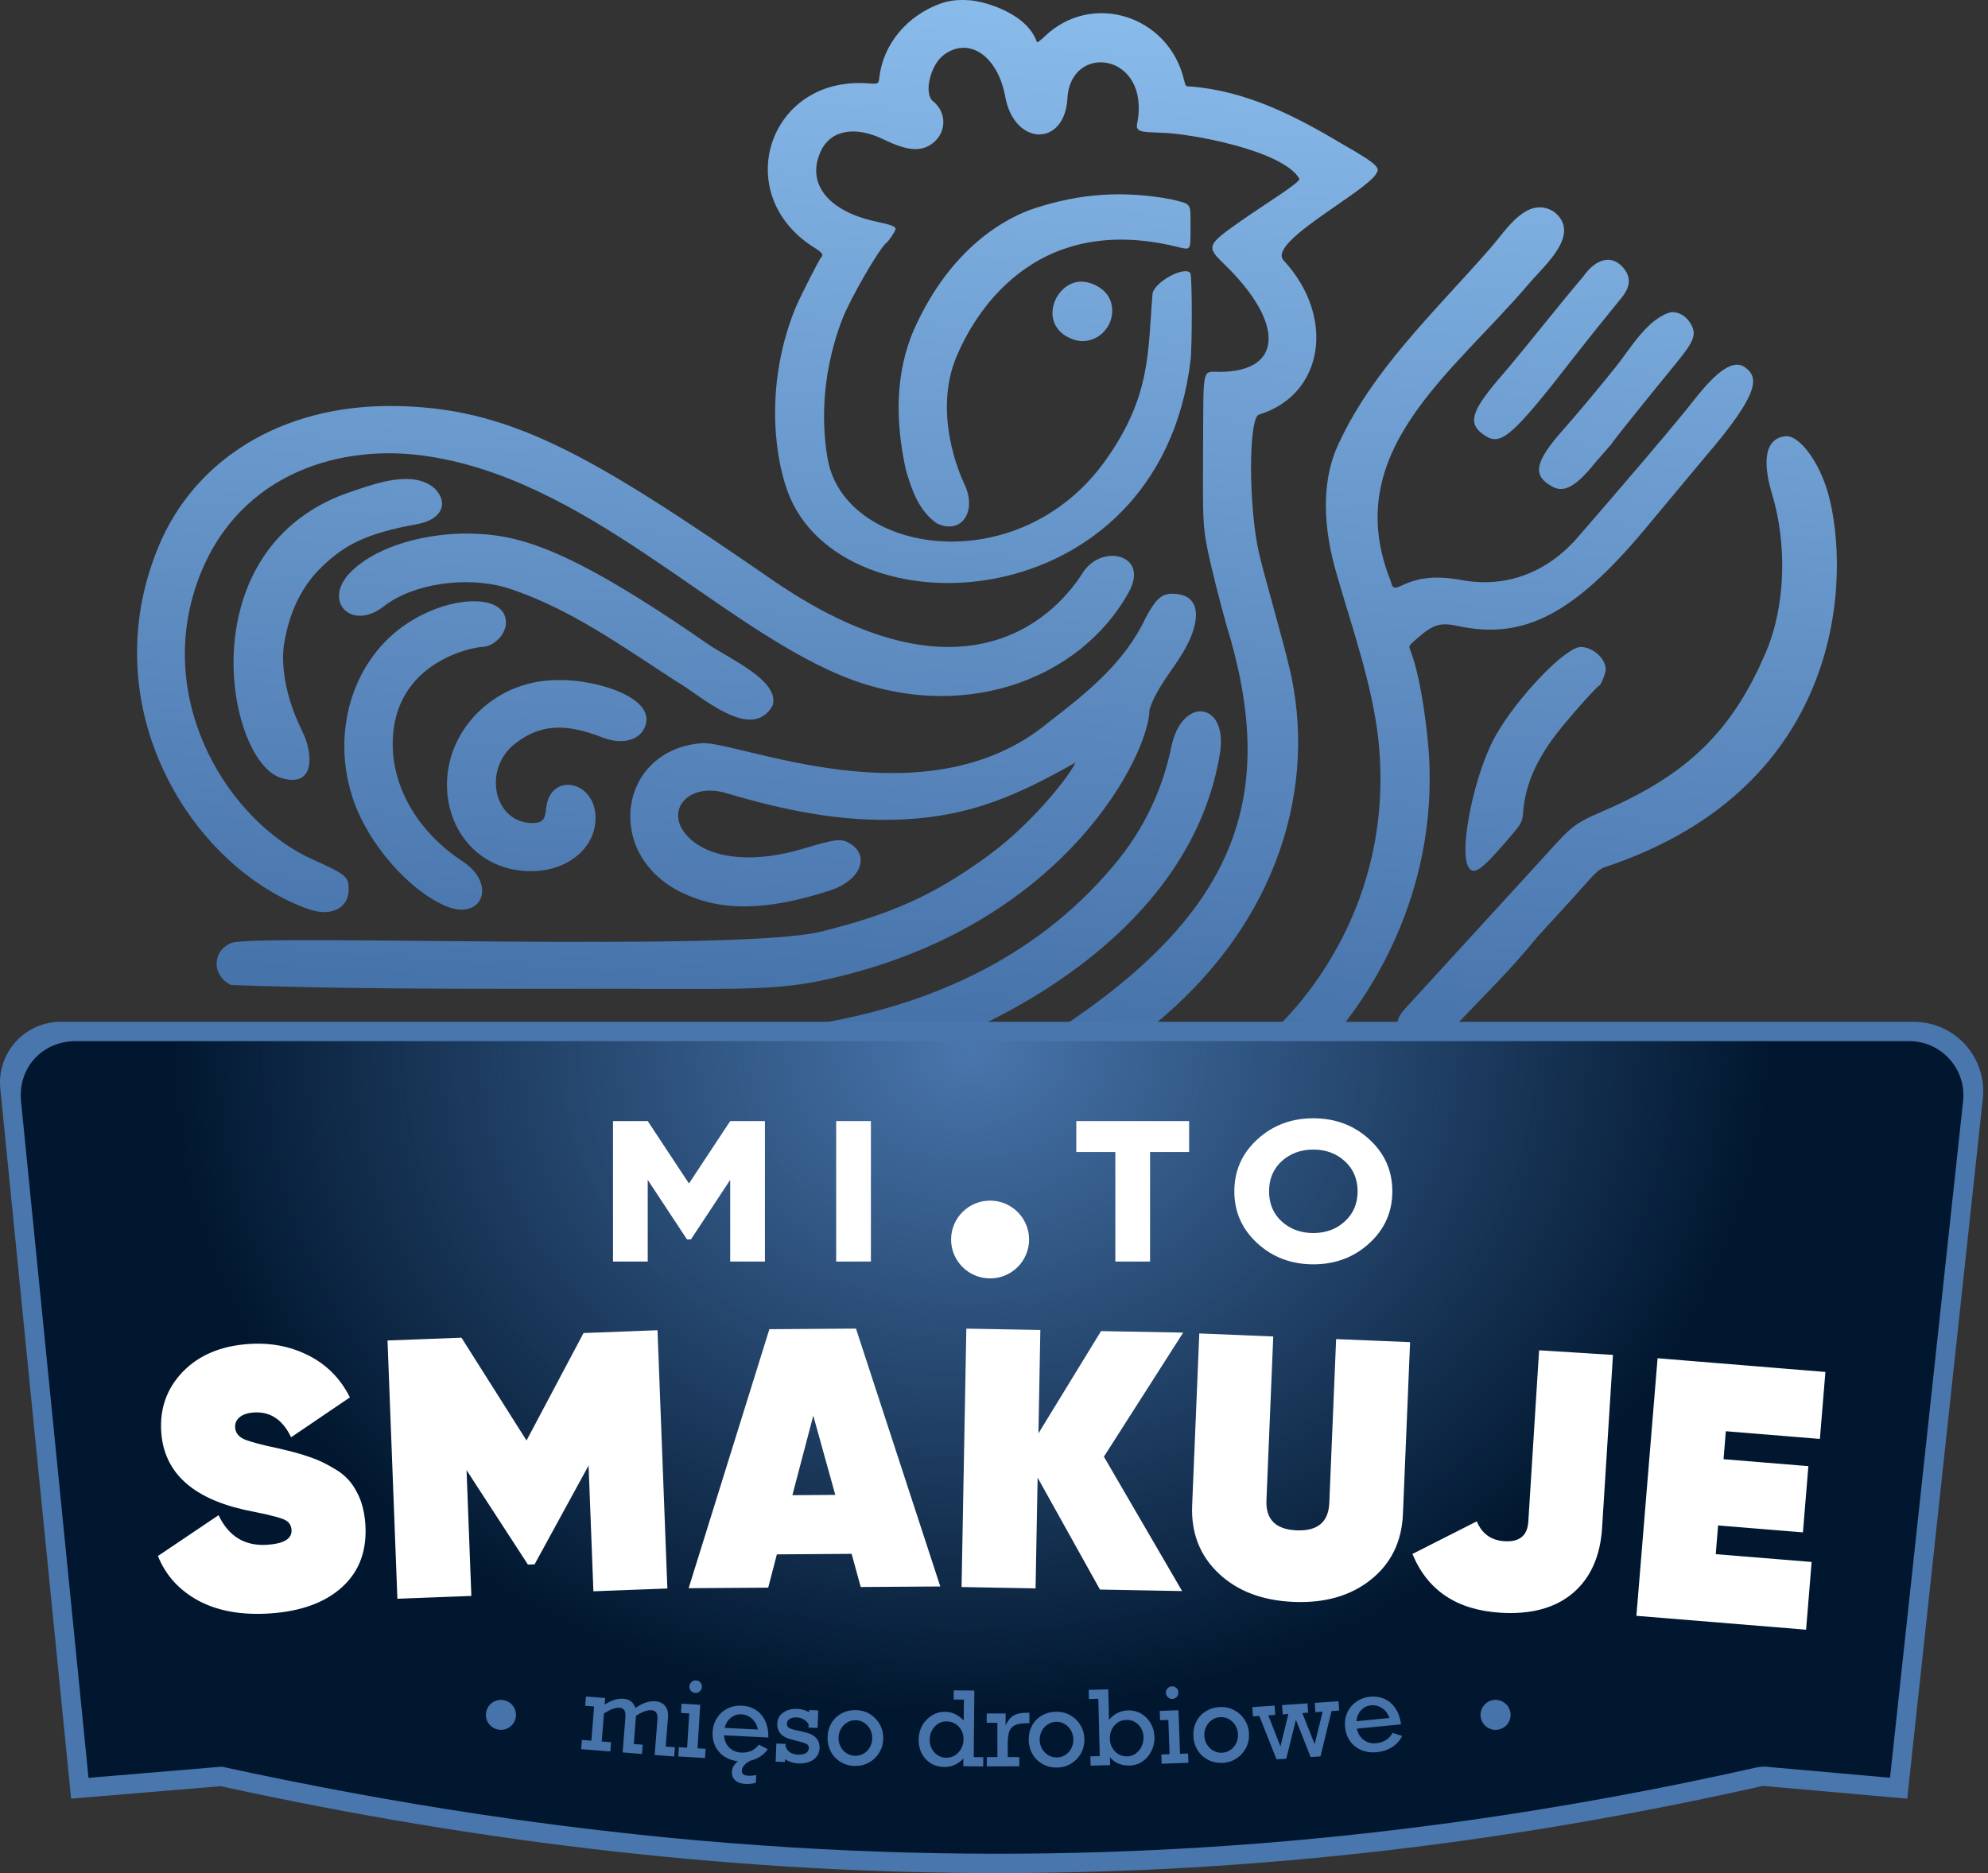
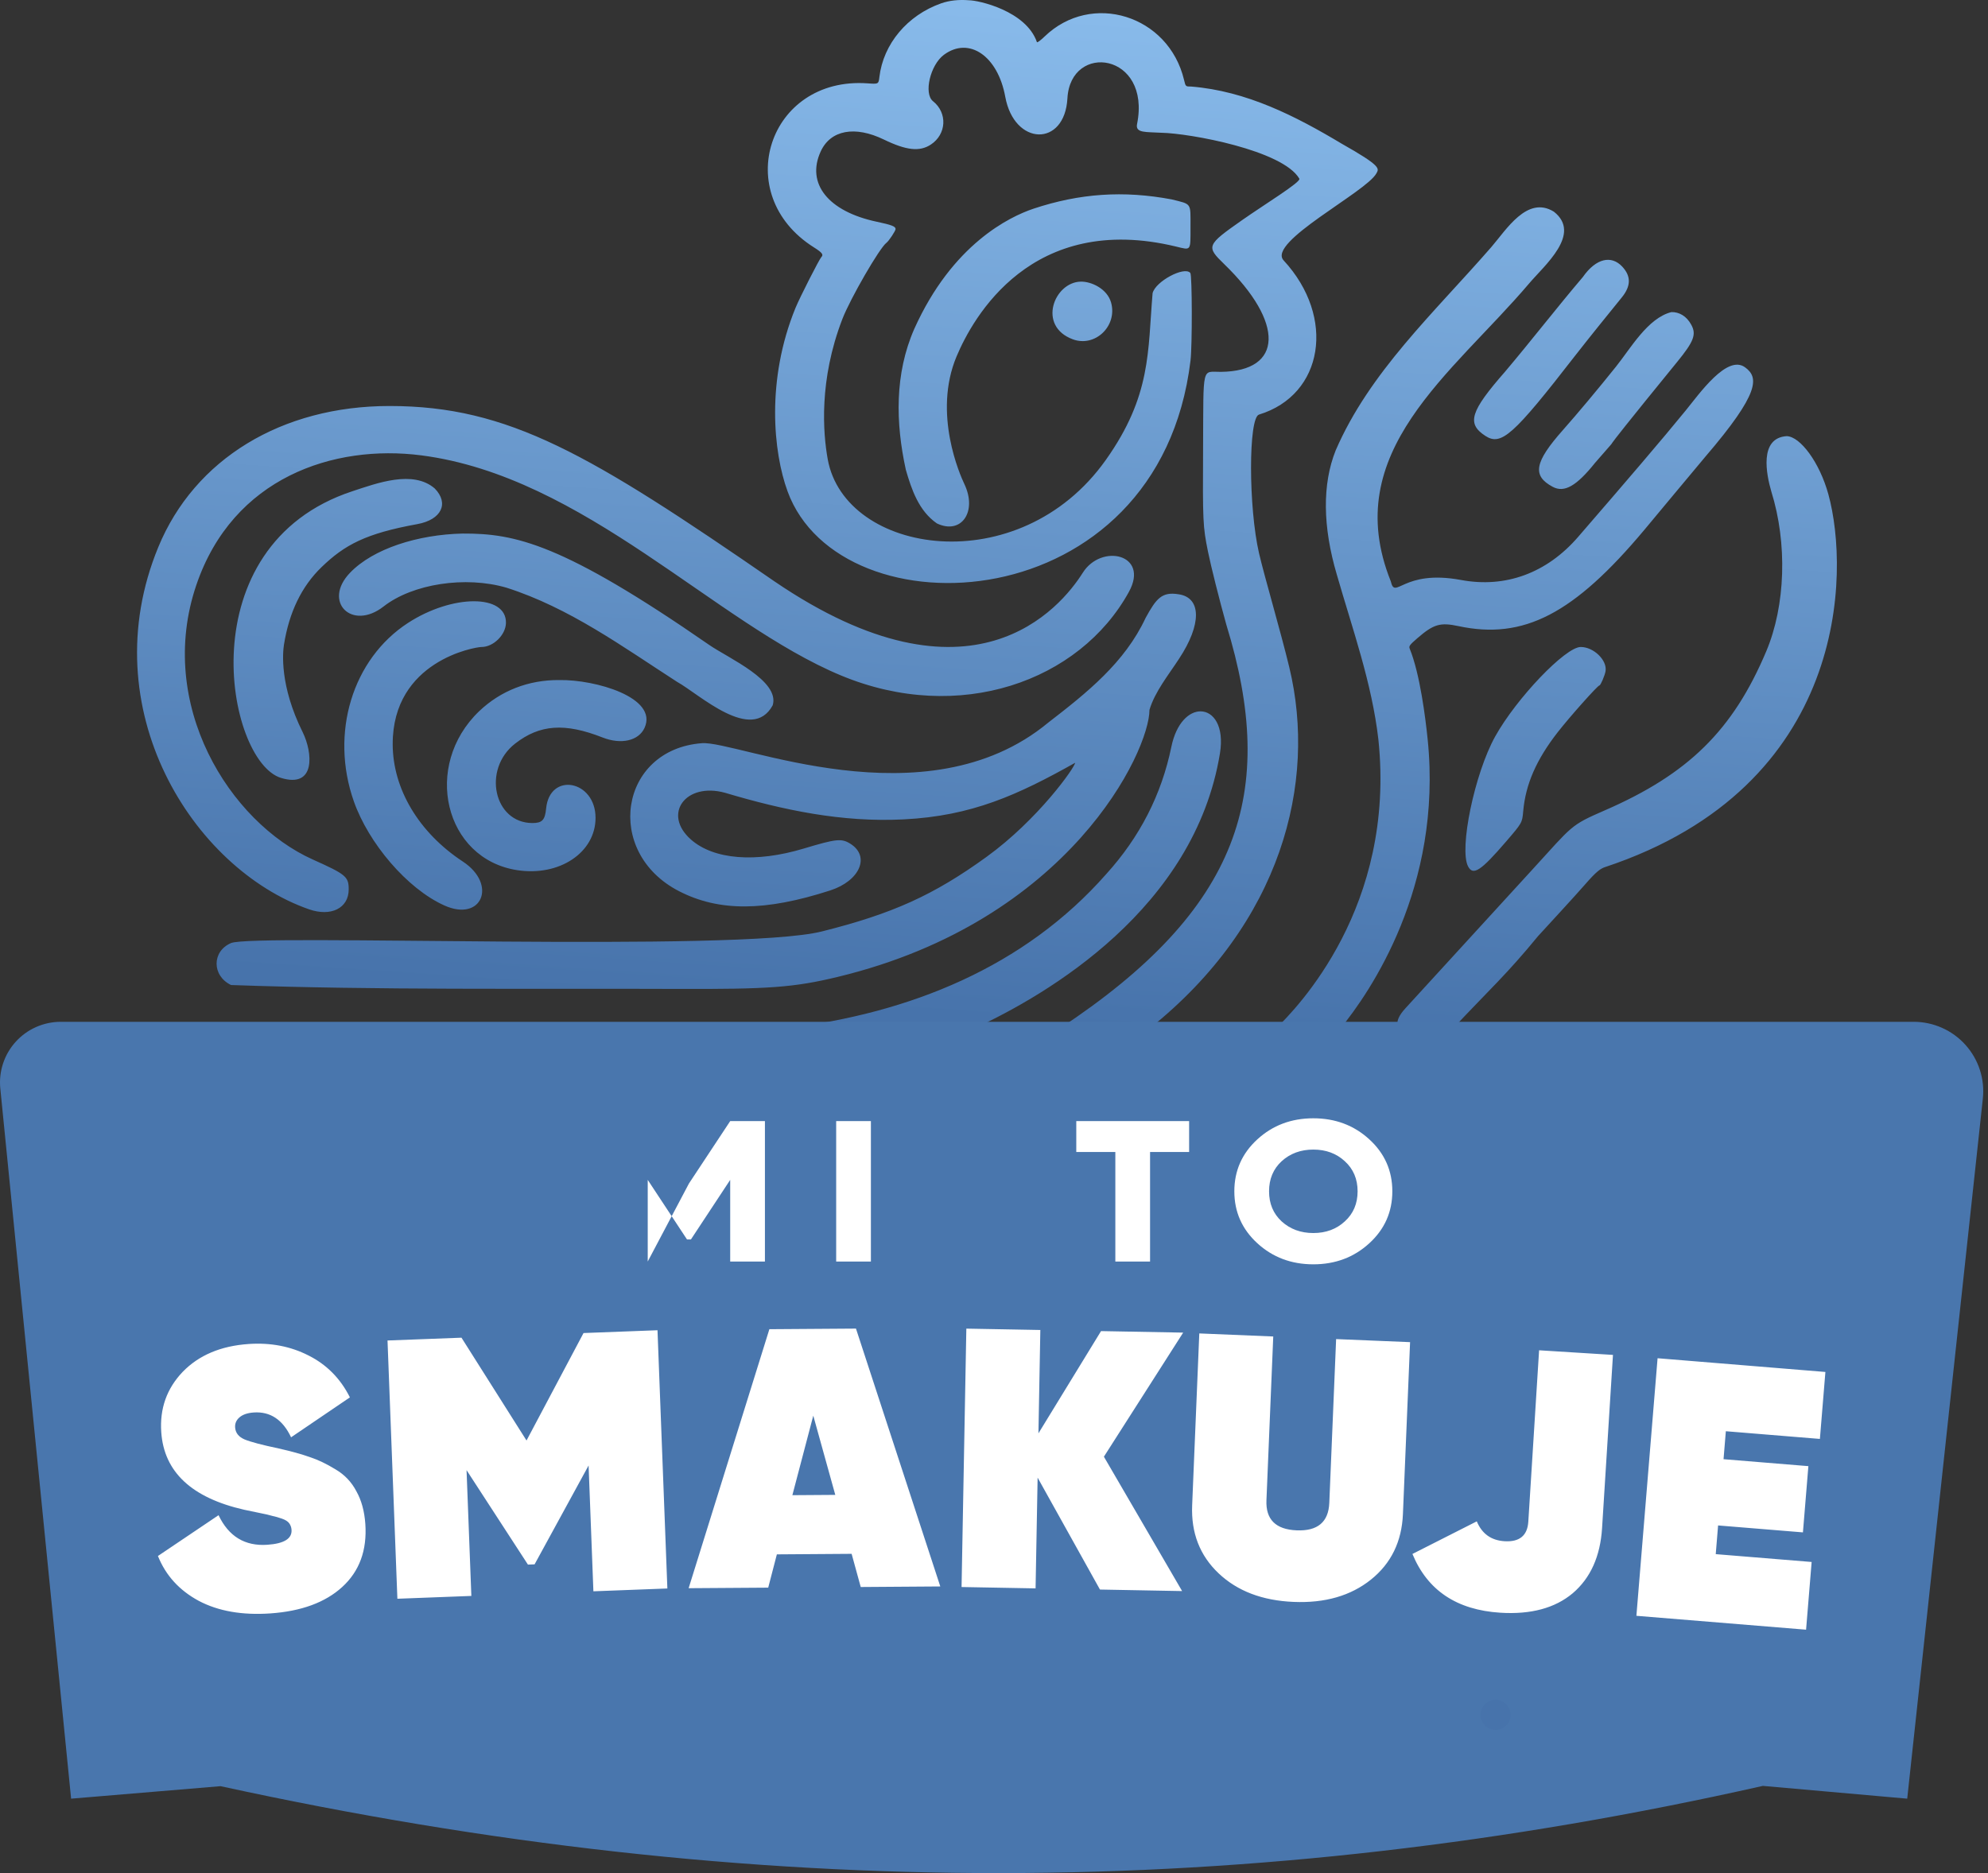
<svg xmlns="http://www.w3.org/2000/svg" width="139" height="131" viewBox="0 0 139 131" fill="none">
  <rect x="0" y="0" width="139" height="131" fill="#333333" stroke="none" />
  <path d="M67.736 0.018C67.054 -0.036 66.387 0.027 65.801 0.235C63.44 1.07 61.762 3.072 61.487 5.383C61.428 5.883 61.428 5.884 60.656 5.829C53.733 5.337 51.032 13.59 56.903 17.297C57.489 17.667 57.597 17.808 57.427 17.981C57.281 18.129 55.913 20.821 55.622 21.532C53.558 26.576 54.067 31.628 55.065 34.361C58.754 44.467 81.039 43.497 83.24 25.217C83.366 24.171 83.356 19.24 83.227 19.09C82.805 18.598 80.779 19.687 80.588 20.508C80.246 24.568 80.511 27.668 77.316 32.171C71.26 40.708 59.074 38.804 57.873 32.111C57.546 30.287 57.246 26.598 58.898 22.312C59.451 20.879 61.504 17.328 61.982 16.979C62.146 16.86 62.619 16.146 62.619 16.018C62.619 15.835 62.341 15.728 61.303 15.508C57.904 14.789 56.35 12.837 57.385 10.588C58.073 9.093 59.772 8.775 61.801 9.76C63.371 10.522 64.302 10.622 65.079 10.114C66.183 9.391 66.261 7.898 65.236 7.079C64.57 6.547 65.043 4.537 66 3.831C67.757 2.535 69.768 3.914 70.288 6.771C70.916 10.217 74.446 10.302 74.634 6.877C74.85 2.932 80.508 3.688 79.502 8.681C79.373 9.322 80.136 9.218 81.197 9.285C83.194 9.321 89.702 10.511 90.85 12.498C90.982 12.727 88.406 14.302 86.841 15.4C84.356 17.143 84.318 17.234 85.595 18.471C89.823 22.567 89.721 25.957 85.37 26.007C84.012 26.023 84.151 25.435 84.119 31.29C84.09 36.493 84.105 36.813 84.46 38.572C84.664 39.585 85.254 41.933 85.744 43.688C89.359 55.436 86.721 63.589 74.081 71.939H80.363C89.605 64.564 92.092 54.746 90.149 46.68C89.536 44.132 88.417 40.354 88.033 38.702C87.289 35.492 87.284 29.222 88.026 28.996C92.55 27.619 93.42 22.181 89.75 18.211C88.572 16.938 95.508 13.443 96.235 12.129C96.424 11.788 96.61 11.629 93.813 10.051C90.581 8.116 87.16 6.366 83.286 6.053C82.898 6.053 82.898 6.053 82.79 5.597C81.716 1.063 76.318 -0.619 73.034 2.557C72.759 2.824 72.519 2.999 72.501 2.947C71.747 0.76 68.421 0.018 67.736 0.018ZM72.257 14.597C70.602 15.154 66.593 17.064 63.924 23.006C62.546 26.147 62.618 29.572 63.334 32.848C63.736 34.243 64.244 35.733 65.506 36.606C67.216 37.421 68.353 35.786 67.425 33.846C67.149 33.268 65.2 28.931 66.883 24.927C68.024 22.211 72.128 14.801 82.237 17.246C83.298 17.503 83.239 17.585 83.239 15.85C83.239 14.155 83.339 14.301 81.928 13.947C78.561 13.312 75.493 13.521 72.257 14.597ZM104.267 17.286C100.244 21.905 95.763 26.014 93.388 31.504C92.448 33.859 92.477 36.832 93.472 40.196C94.567 44.003 95.92 47.764 96.375 51.709C97.606 63.427 90.691 70.491 89.207 71.939H93.714C95.783 69.41 100.868 62.041 99.824 51.734C99.671 50.227 99.287 47.138 98.564 45.36C98.496 45.193 98.567 45.097 99.101 44.635C100.236 43.652 100.696 43.516 101.973 43.789C106.532 44.763 110.042 42.944 114.976 37.052C115.495 36.435 118.806 32.444 119.235 31.943C123.081 27.457 122.977 26.387 122.01 25.687C120.753 24.777 118.828 27.526 117.847 28.729C116.22 30.726 113.774 33.582 110.342 37.55C108.155 40.08 105.265 41.143 102.156 40.563C98.049 39.798 97.559 42.011 97.242 40.653C93.606 31.593 101.548 26.148 106.907 19.834C107.982 18.56 110.624 16.36 108.647 14.805C106.774 13.643 105.3 16.1 104.267 17.286ZM110.67 19.377C108.821 21.553 107.077 23.813 105.235 25.993C102.796 28.777 102.535 29.625 103.852 30.483C104.964 31.208 105.807 30.454 110.137 24.87C111.206 23.503 112.299 22.151 113.394 20.803C114.044 20.006 114.052 19.312 113.42 18.64C112.675 17.848 111.608 18.038 110.67 19.377ZM75.565 19.697C73.706 19.736 72.507 22.801 75.008 23.73C76.568 24.31 78.144 22.799 77.687 21.162C77.418 20.199 76.312 19.681 75.565 19.697ZM116.861 21.828C115.204 22.244 114.002 24.383 112.982 25.651C111.742 27.2 110.285 28.941 109.282 30.073C107.284 32.328 107.114 33.271 108.566 34.048C109.373 34.48 110.226 33.996 111.525 32.371C114.413 29.044 109.944 34.294 117.263 25.316C118.433 23.883 118.62 23.393 118.257 22.72C117.927 22.108 117.408 21.812 116.861 21.828ZM27.25 28.395C19.695 28.39 13.602 32.107 11.066 38.268C6.408 49.582 13.489 60.756 21.603 63.594C23.145 64.133 24.381 63.514 24.381 62.203C24.381 61.311 24.194 61.155 21.871 60.113C16.055 57.504 10.888 49.271 13.728 40.913C16.288 33.382 23.346 31.06 29.451 31.846C40.835 33.312 50.008 43.584 58.808 47.243C67.06 50.673 75.49 47.656 78.933 41.394C80.385 38.754 77.009 37.992 75.708 40.056C74.176 42.49 67.952 50.067 54.146 40.658C41.227 31.743 35.566 28.399 27.25 28.395ZM124.931 30.503C122.978 30.62 123.507 33.195 123.847 34.366C124.983 38.001 124.846 42.349 123.495 45.552C121.159 51.089 118.032 54.143 112.197 56.679C109.765 57.737 109.974 57.721 107.145 60.813L98.258 70.527C97.378 71.489 97.744 71.94 98.041 71.939H101.579C104.205 69.148 105.35 68.142 107.539 65.471C107.847 65.133 110.134 62.656 110.829 61.855C111.634 60.928 111.913 60.746 112.23 60.641C129.242 54.99 129.338 40.036 127.841 34.578C127.229 32.345 125.883 30.539 124.931 30.503ZM24.65 34.352C13.046 38.167 15.819 53.226 19.643 54.404C22.108 55.164 21.855 52.609 21.165 51.211C19.539 47.943 19.769 45.627 19.855 45.085C20.216 42.815 21.093 41.005 22.481 39.665C24.097 38.104 25.569 37.311 29.178 36.656C30.859 36.351 31.419 35.21 30.399 34.165C28.876 32.846 26.354 33.792 24.65 34.352ZM32.346 37.316C29.219 37.385 26.092 38.37 24.471 40.061C22.536 42.08 24.603 44.149 26.822 42.415C28.851 40.829 32.544 40.264 35.409 41.101C39.807 42.504 43.529 45.228 47.34 47.686C48.881 48.538 52.562 52.014 54.028 49.325C54.54 47.609 50.935 46.032 49.601 45.114C39.333 38.002 36.025 37.3 32.346 37.316ZM80.103 43.211C78.638 46.352 75.984 48.46 73.288 50.541C64.718 57.641 51.54 51.792 49.081 51.977C43.307 52.411 42.189 59.601 47.472 62.324C50.268 63.765 53.487 63.75 58.046 62.276C60.124 61.603 60.863 59.891 59.456 59.009C58.842 58.623 58.469 58.662 56.208 59.343C52.844 60.357 49.903 60.122 48.308 58.713C46.296 56.935 47.939 54.686 50.695 55.446C54.77 56.661 58.877 57.525 63.173 57.306C67.955 57.073 71.193 55.582 75.17 53.35C75.17 53.651 72.582 57.321 68.975 59.931C65.281 62.604 62.399 63.908 57.456 65.145C51.542 66.624 17.733 65.28 16.153 65.956C14.806 66.532 14.808 68.243 16.156 68.891C26.465 69.258 36.847 69.121 47.182 69.163C53.765 69.19 55.521 69.06 58.594 68.317C74.815 64.395 80.37 52.521 80.37 49.648C80.742 48.384 81.706 47.201 82.441 46.069C84.026 43.67 84.012 41.794 82.407 41.562C81.233 41.37 80.844 41.859 80.103 43.211ZM33.136 42.051C31.807 42.05 30.082 42.556 28.526 43.567C24.637 46.095 23.064 51.281 24.74 56.045C25.765 58.96 28.456 62.15 31.066 63.325C33.686 64.505 34.798 61.858 32.357 60.252C29.289 58.233 27.465 55.182 27.457 52.056C27.443 46.213 33.23 45.249 33.668 45.249C34.497 45.249 35.356 44.405 35.376 43.571C35.4 42.559 34.465 42.052 33.136 42.051ZM110.523 45.249C109.455 45.249 106.029 48.835 104.542 51.507C103.104 54.093 102.003 59.39 102.651 60.602C103.004 61.261 103.539 60.91 105.306 58.855C106.427 57.553 106.431 57.545 106.502 56.739C106.666 54.856 107.419 53.131 108.91 51.216C109.758 50.129 111.71 47.937 111.832 47.937C111.912 47.937 112.209 47.242 112.259 46.94C112.385 46.178 111.431 45.249 110.523 45.249ZM39.111 47.562C36.95 47.543 35.009 48.309 33.507 49.736C29.516 53.555 31.074 60.074 36.164 60.858C39.114 61.312 41.64 59.625 41.64 57.2C41.64 54.562 38.429 53.963 38.183 56.556C38.107 57.35 37.905 57.563 37.228 57.562C34.529 57.557 33.71 53.806 36.016 52.007C37.739 50.664 39.496 50.541 42.133 51.579C43.431 52.09 44.652 51.81 45.065 50.908C46.036 48.784 41.628 47.519 39.111 47.562ZM83.941 49.75C83.146 49.749 82.248 50.546 81.901 52.23C81.212 55.577 79.698 58.534 77.359 61.118C71.622 67.645 63.594 70.87 54.938 71.916L68.087 71.939C73.284 69.541 83.522 63.517 85.297 52.696C85.612 50.777 84.842 49.752 83.941 49.75Z" fill="url(#paint0_linear_83_9)" />
  <path d="M4.251 71.463H133.803C134.486 71.463 135.161 71.606 135.784 71.884C136.408 72.161 136.966 72.567 137.422 73.074C137.878 73.581 138.222 74.177 138.432 74.826C138.642 75.474 138.712 76.159 138.639 76.837L133.352 125.795L123.258 124.901C87.504 132.96 52.951 133.1 15.419 124.921L4.972 125.795L0.021 76.124C-0.038 75.535 0.028 74.94 0.214 74.377C0.399 73.814 0.701 73.297 1.1 72.858C1.498 72.418 1.985 72.067 2.527 71.827C3.07 71.587 3.657 71.463 4.251 71.463Z" fill="#4976AD" />
-   <path d="M6.188 124.338C9.294 124.078 12.401 123.818 15.508 123.557C21.47 124.855 27.457 125.972 33.493 126.88C37.211 127.441 40.971 127.923 44.711 128.316C47.51 128.616 50.343 128.86 53.155 129.059C55.96 129.259 58.756 129.405 61.569 129.503C66.823 129.687 72.101 129.695 77.363 129.522C78.985 129.467 80.638 129.397 82.259 129.308C92.597 128.753 102.913 127.495 113.107 125.603C116.303 125.012 119.509 124.355 122.689 123.639C123.057 123.545 123.44 123.529 123.814 123.592L132.149 124.331L137.259 77.006C137.316 76.478 137.261 75.943 137.098 75.438C136.934 74.932 136.665 74.466 136.309 74.07C135.954 73.675 135.518 73.358 135.032 73.142C134.545 72.925 134.018 72.814 133.486 72.814H5.288C2.948 72.814 1.24 74.696 1.471 77.019C3.043 92.792 4.616 108.565 6.188 124.338Z" fill="url(#paint1_radial_83_9)" />
-   <path d="M53.483 78.407V88.228H51.055V82.518L48.309 86.684H48.035L45.289 82.518V88.228H42.861V78.407H45.289L48.172 82.77L51.055 78.407H53.483ZM58.465 78.407H60.893V88.228H58.465V78.407Z" fill="white" />
+   <path d="M53.483 78.407V88.228H51.055V82.518L48.309 86.684H48.035L45.289 82.518V88.228H42.861H45.289L48.172 82.77L51.055 78.407H53.483ZM58.465 78.407H60.893V88.228H58.465V78.407Z" fill="white" />
  <path d="M83.143 78.407V80.568H80.412V88.228H77.984V80.568H75.253V78.407H83.143ZM95.742 86.951C94.67 87.933 93.365 88.424 91.828 88.424C90.29 88.424 88.985 87.933 87.913 86.951C86.841 85.969 86.304 84.758 86.304 83.317C86.304 81.877 86.841 80.666 87.913 79.684C88.985 78.702 90.29 78.211 91.828 78.211C93.365 78.211 94.67 78.702 95.742 79.684C96.815 80.666 97.351 81.877 97.351 83.317C97.351 84.758 96.815 85.969 95.742 86.951ZM89.612 85.422C90.209 85.964 90.948 86.236 91.828 86.236C92.708 86.236 93.441 85.964 94.028 85.422C94.624 84.879 94.923 84.178 94.923 83.317C94.923 82.457 94.624 81.756 94.028 81.213C93.441 80.671 92.708 80.399 91.828 80.399C90.948 80.399 90.209 80.671 89.612 81.213C89.025 81.756 88.732 82.457 88.732 83.317C88.732 84.178 89.025 84.879 89.612 85.422Z" fill="white" />
  <path d="M18.894 112.839C16.932 112.973 15.269 112.682 13.906 111.965C12.541 111.231 11.586 110.183 11.043 108.823L15.281 105.969C15.989 107.456 17.126 108.146 18.692 108.038C19.863 107.958 20.427 107.609 20.384 106.99C20.372 106.819 20.318 106.667 20.223 106.536C20.127 106.404 19.956 106.295 19.707 106.209C19.459 106.122 19.239 106.06 19.046 106.021C18.869 105.964 18.553 105.891 18.097 105.802C17.641 105.712 17.299 105.641 17.071 105.588C13.399 104.753 11.467 102.944 11.275 100.162C11.161 98.514 11.661 97.108 12.774 95.944C13.904 94.779 15.441 94.13 17.386 93.996C18.918 93.891 20.311 94.158 21.565 94.796C22.837 95.433 23.804 96.411 24.465 97.729L20.352 100.522C19.766 99.285 18.896 98.707 17.742 98.786C17.295 98.817 16.957 98.935 16.73 99.14C16.518 99.328 16.421 99.558 16.44 99.833C16.466 100.211 16.684 100.489 17.094 100.668C17.522 100.846 18.323 101.058 19.499 101.305C20.377 101.504 21.1 101.704 21.667 101.907C22.233 102.092 22.832 102.379 23.464 102.767C24.095 103.138 24.58 103.648 24.919 104.298C25.274 104.929 25.482 105.691 25.544 106.584C25.67 108.422 25.132 109.891 23.928 110.991C22.741 112.074 21.063 112.69 18.894 112.839ZM45.972 93.034L46.662 111.095L41.49 111.292L41.154 102.493L37.378 109.407L36.913 109.425L32.621 102.818L32.957 111.616L27.785 111.813L27.095 93.751L32.267 93.555L36.814 100.746L40.8 93.23L45.972 93.034ZM60.182 110.992L59.545 108.672L54.318 108.709L53.713 111.037L48.149 111.075L53.794 92.961L59.849 92.919L65.745 110.953L60.182 110.992ZM55.402 104.57L58.403 104.549L56.864 99.008L55.402 104.57ZM82.653 111.276L76.909 111.17L72.55 103.343L72.407 111.088L67.232 110.993L67.566 92.921L72.74 93.016L72.607 100.245L76.984 93.094L82.727 93.2L77.184 101.878L82.653 111.276ZM95.855 110.475C94.444 111.605 92.644 112.125 90.455 112.034C88.266 111.944 86.515 111.277 85.203 110.034C83.891 108.79 83.275 107.206 83.355 105.279L83.854 93.257L89.025 93.471L88.549 104.926C88.493 106.268 89.198 106.969 90.663 107.029C92.128 107.09 92.889 106.449 92.944 105.108L93.421 93.653L98.592 93.867L98.092 105.89C98.012 107.816 97.266 109.344 95.855 110.475ZM104.903 112.79C101.855 112.599 99.807 111.229 98.757 108.68L103.256 106.4C103.617 107.268 104.262 107.731 105.191 107.789C106.242 107.855 106.798 107.398 106.859 106.419L107.613 94.436L112.778 94.759L112.016 106.871C111.892 108.847 111.209 110.365 109.967 111.426C108.726 112.469 107.038 112.924 104.903 112.79ZM119.964 108.693L126.669 109.241L126.28 113.977L114.416 113.006L115.897 94.992L127.631 95.952L127.246 100.635L120.67 100.097L120.509 102.053L126.441 102.539L126.06 107.171L120.128 106.686L119.964 108.693Z" fill="white" />
-   <path d="M69.226 89.409C70.732 89.409 71.953 88.192 71.953 86.689C71.953 85.187 70.732 83.969 69.226 83.969C67.721 83.969 66.5 85.187 66.5 86.689C66.5 88.192 67.721 89.409 69.226 89.409Z" fill="white" />
-   <path d="M35.025 120.982C35.605 120.982 36.076 120.513 36.076 119.934C36.076 119.355 35.605 118.886 35.025 118.886C34.445 118.886 33.975 119.355 33.975 119.934C33.975 120.513 34.445 120.982 35.025 120.982Z" fill="#4773AB" />
-   <path d="M41.349 121.739L41.539 119.347L40.916 119.298L40.968 118.649L42.314 118.755L42.277 119.222C42.738 118.912 43.177 118.774 43.594 118.807C44.021 118.841 44.298 119.055 44.427 119.451C44.931 119.105 45.393 118.949 45.812 118.982C46.11 119.005 46.34 119.112 46.501 119.301C46.666 119.49 46.733 119.766 46.705 120.129L46.545 122.149L47.191 122.2L47.14 122.845L45.773 122.738L45.958 120.402C45.971 120.24 45.973 120.109 45.964 120.007C45.956 119.905 45.919 119.816 45.855 119.741C45.792 119.665 45.686 119.621 45.536 119.609C45.403 119.599 45.243 119.626 45.059 119.692C44.875 119.757 44.678 119.862 44.468 120.005L44.312 121.973L44.938 122.022L44.887 122.668L43.534 122.561L43.726 120.134C43.745 119.898 43.722 119.725 43.657 119.617C43.595 119.508 43.482 119.448 43.318 119.435C43.051 119.414 42.688 119.545 42.229 119.829L42.073 121.797L42.724 121.848L42.673 122.493L40.634 122.332L40.685 121.687L41.349 121.739ZM49.077 117.988C49.07 118.108 49.02 118.208 48.928 118.289C48.836 118.371 48.73 118.408 48.61 118.4C48.49 118.393 48.391 118.343 48.312 118.252C48.233 118.16 48.197 118.054 48.204 117.935C48.212 117.815 48.26 117.715 48.35 117.634C48.44 117.552 48.544 117.515 48.664 117.522C48.788 117.53 48.89 117.578 48.969 117.668C49.049 117.757 49.085 117.864 49.077 117.988ZM49.335 122.308L49.295 122.954L47.426 122.84L47.466 122.194L48.043 122.229L48.19 119.834L47.613 119.799L47.653 119.149L48.959 119.229L48.772 122.274L49.335 122.308ZM53.056 122.018L53.682 122.338C53.386 122.753 52.974 123.021 52.448 123.143C52.245 123.257 52.099 123.37 52.011 123.483C51.922 123.599 51.875 123.718 51.869 123.842C51.858 124.058 52.004 124.173 52.306 124.189C52.508 124.199 52.697 124.183 52.874 124.14L52.846 124.685C52.631 124.751 52.384 124.777 52.104 124.763C51.806 124.748 51.573 124.664 51.404 124.509C51.237 124.358 51.161 124.158 51.173 123.909C51.187 123.631 51.329 123.388 51.599 123.18C51.231 123.136 50.91 123.022 50.635 122.839C50.359 122.654 50.15 122.413 50.008 122.117C49.867 121.821 49.806 121.496 49.824 121.142C49.843 120.772 49.945 120.443 50.129 120.154C50.315 119.865 50.561 119.645 50.865 119.493C51.169 119.34 51.5 119.272 51.857 119.29C52.247 119.31 52.581 119.414 52.861 119.602C53.144 119.787 53.36 120.045 53.511 120.374C53.661 120.702 53.732 121.083 53.724 121.52L50.621 121.362C50.648 121.718 50.771 122.005 50.991 122.223C51.211 122.439 51.487 122.555 51.82 122.572C52.074 122.585 52.305 122.546 52.515 122.455C52.724 122.365 52.905 122.219 53.056 122.018ZM50.669 120.843L52.986 120.961C52.934 120.655 52.8 120.405 52.587 120.211C52.373 120.015 52.124 119.91 51.84 119.895C51.566 119.881 51.32 119.96 51.104 120.133C50.889 120.303 50.743 120.539 50.669 120.843ZM56.574 119.754L56.58 119.596L57.214 119.621L57.166 120.848L56.532 120.823L56.541 120.598C56.341 120.287 56.058 120.125 55.692 120.111C55.499 120.103 55.34 120.139 55.215 120.219C55.089 120.298 55.024 120.405 55.019 120.539C55.014 120.658 55.056 120.754 55.145 120.825C55.236 120.897 55.443 120.965 55.765 121.029L56.251 121.143C56.977 121.305 57.328 121.677 57.305 122.258C57.292 122.598 57.149 122.866 56.875 123.062C56.604 123.258 56.25 123.347 55.813 123.33C55.639 123.323 55.469 123.292 55.301 123.236C55.137 123.178 54.999 123.11 54.89 123.03L54.882 123.231L54.233 123.205L54.283 121.94L54.931 121.965L54.926 122.091C54.955 122.271 55.048 122.418 55.206 122.532C55.366 122.646 55.554 122.707 55.77 122.716C56.007 122.725 56.196 122.691 56.335 122.615C56.474 122.535 56.547 122.414 56.554 122.25C56.559 122.13 56.508 122.039 56.402 121.976C56.297 121.911 56.082 121.841 55.758 121.765L55.384 121.669C55.013 121.58 54.745 121.44 54.578 121.25C54.411 121.061 54.334 120.824 54.345 120.541C54.354 120.311 54.425 120.118 54.558 119.961C54.693 119.802 54.863 119.685 55.066 119.611C55.268 119.537 55.475 119.504 55.687 119.512C56.042 119.526 56.337 119.606 56.574 119.754ZM61.756 121.608C61.746 121.967 61.651 122.293 61.471 122.586C61.291 122.879 61.051 123.108 60.75 123.273C60.449 123.439 60.119 123.516 59.76 123.506C59.388 123.496 59.056 123.4 58.762 123.218C58.469 123.037 58.242 122.795 58.084 122.492C57.928 122.19 57.855 121.859 57.864 121.501C57.875 121.126 57.966 120.792 58.139 120.502C58.314 120.211 58.552 119.986 58.853 119.828C59.153 119.667 59.492 119.592 59.868 119.602C60.232 119.612 60.56 119.711 60.851 119.897C61.142 120.081 61.368 120.324 61.529 120.627C61.69 120.929 61.766 121.256 61.756 121.608ZM59.779 122.8C59.995 122.805 60.196 122.755 60.38 122.647C60.564 122.54 60.709 122.392 60.815 122.205C60.921 122.018 60.978 121.812 60.984 121.587C60.99 121.366 60.945 121.16 60.849 120.967C60.754 120.774 60.617 120.618 60.439 120.498C60.261 120.376 60.062 120.312 59.841 120.306C59.625 120.3 59.425 120.352 59.241 120.462C59.057 120.569 58.91 120.718 58.802 120.907C58.693 121.096 58.636 121.301 58.629 121.522C58.623 121.742 58.669 121.95 58.767 122.145C58.865 122.34 59.005 122.497 59.185 122.614C59.365 122.732 59.563 122.794 59.779 122.8ZM68.752 122.894L68.746 123.541L67.353 123.528L67.358 122.986C66.983 123.386 66.538 123.584 66.023 123.579C65.666 123.576 65.351 123.49 65.077 123.321C64.806 123.149 64.596 122.919 64.445 122.629C64.298 122.339 64.225 122.019 64.229 121.67C64.232 121.313 64.315 120.985 64.478 120.687C64.643 120.388 64.868 120.152 65.154 119.979C65.44 119.803 65.749 119.717 66.081 119.72C66.32 119.722 66.547 119.772 66.76 119.87C66.975 119.969 67.183 120.122 67.383 120.33L67.397 118.867L66.681 118.86L66.687 118.22L68.126 118.233L68.082 122.888L68.752 122.894ZM66.167 122.933C66.393 122.935 66.597 122.877 66.779 122.759C66.961 122.641 67.104 122.483 67.21 122.285C67.315 122.086 67.369 121.874 67.371 121.646C67.373 121.416 67.323 121.206 67.222 121.015C67.12 120.824 66.978 120.672 66.796 120.56C66.613 120.448 66.407 120.391 66.177 120.389C65.953 120.387 65.753 120.445 65.576 120.563C65.4 120.679 65.261 120.835 65.159 121.031C65.056 121.225 65.003 121.433 65.001 121.656C64.999 121.895 65.049 122.111 65.15 122.304C65.252 122.498 65.391 122.65 65.569 122.762C65.747 122.874 65.946 122.931 66.167 122.933ZM70.46 122.049L70.461 122.887L71.268 122.886L71.269 123.533L68.995 123.536L68.994 122.889L69.738 122.888L69.735 120.488L68.991 120.489L68.99 119.838L70.312 119.837L70.313 120.674C70.461 120.343 70.644 120.113 70.862 119.984C71.083 119.852 71.398 119.786 71.807 119.785L71.973 119.785L71.974 120.52L71.815 120.521C71.42 120.521 71.126 120.573 70.934 120.677C70.741 120.78 70.613 120.936 70.55 121.145C70.489 121.354 70.459 121.655 70.46 122.049ZM75.821 121.645C75.825 122.004 75.743 122.334 75.575 122.633C75.407 122.933 75.175 123.172 74.881 123.349C74.587 123.526 74.26 123.616 73.9 123.62C73.529 123.625 73.193 123.542 72.893 123.371C72.592 123.201 72.357 122.968 72.186 122.672C72.018 122.376 71.932 122.049 71.928 121.69C71.924 121.315 72.002 120.978 72.163 120.681C72.327 120.383 72.556 120.15 72.85 119.98C73.144 119.808 73.48 119.719 73.856 119.715C74.22 119.711 74.551 119.796 74.849 119.971C75.148 120.144 75.383 120.378 75.556 120.674C75.728 120.97 75.817 121.294 75.821 121.645ZM73.892 122.913C74.109 122.911 74.307 122.852 74.486 122.737C74.666 122.623 74.805 122.47 74.904 122.279C75.003 122.088 75.051 121.879 75.049 121.654C75.046 121.434 74.993 121.229 74.89 121.04C74.787 120.851 74.644 120.701 74.462 120.588C74.279 120.473 74.078 120.416 73.857 120.419C73.64 120.421 73.442 120.481 73.263 120.598C73.083 120.713 72.943 120.867 72.841 121.06C72.74 121.254 72.691 121.461 72.693 121.681C72.696 121.902 72.75 122.107 72.856 122.299C72.961 122.49 73.106 122.641 73.291 122.751C73.476 122.862 73.676 122.916 73.892 122.913ZM78.874 119.622C79.215 119.613 79.525 119.692 79.805 119.859C80.084 120.023 80.303 120.25 80.464 120.539C80.626 120.828 80.712 121.143 80.72 121.483C80.729 121.835 80.658 122.162 80.508 122.463C80.361 122.765 80.152 123.008 79.881 123.193C79.611 123.376 79.305 123.472 78.964 123.48C78.694 123.487 78.435 123.438 78.188 123.334C77.943 123.23 77.749 123.084 77.606 122.895L77.62 123.45L76.255 123.485L76.239 122.837L76.895 122.821L76.794 118.808L76.138 118.824L76.122 118.184L77.487 118.15L77.54 120.281C77.901 119.855 78.346 119.635 78.874 119.622ZM78.803 122.837C79.034 122.831 79.238 122.764 79.416 122.635C79.593 122.506 79.729 122.34 79.823 122.135C79.916 121.931 79.96 121.716 79.955 121.488C79.949 121.263 79.893 121.058 79.788 120.873C79.682 120.688 79.538 120.542 79.357 120.437C79.176 120.331 78.972 120.281 78.746 120.286C78.521 120.292 78.32 120.355 78.144 120.474C77.969 120.593 77.833 120.753 77.737 120.952C77.641 121.152 77.596 121.372 77.602 121.614C77.608 121.843 77.664 122.053 77.773 122.243C77.881 122.433 78.026 122.58 78.207 122.686C78.388 122.792 78.587 122.842 78.803 122.837ZM82.393 118.363C82.397 118.482 82.358 118.587 82.274 118.677C82.19 118.767 82.088 118.814 81.969 118.818C81.849 118.822 81.745 118.783 81.657 118.699C81.57 118.615 81.523 118.514 81.519 118.394C81.515 118.275 81.553 118.17 81.635 118.08C81.716 117.99 81.817 117.943 81.937 117.939C82.061 117.935 82.167 117.973 82.255 118.054C82.343 118.136 82.389 118.238 82.393 118.363ZM83.07 122.637L83.093 123.284L81.222 123.351L81.198 122.704L81.776 122.684L81.69 120.286L81.112 120.306L81.088 119.656L82.396 119.609L82.506 122.658L83.07 122.637ZM87.33 121.248C87.347 121.606 87.277 121.938 87.12 122.244C86.962 122.549 86.74 122.796 86.452 122.983C86.164 123.171 85.841 123.273 85.481 123.29C85.111 123.307 84.772 123.236 84.465 123.077C84.159 122.917 83.915 122.693 83.735 122.403C83.556 122.113 83.459 121.789 83.442 121.431C83.424 121.056 83.49 120.717 83.641 120.414C83.793 120.111 84.014 119.869 84.302 119.689C84.59 119.506 84.922 119.406 85.297 119.388C85.661 119.371 85.995 119.445 86.3 119.609C86.604 119.771 86.847 119.996 87.031 120.286C87.214 120.576 87.314 120.896 87.33 121.248ZM85.448 122.583C85.664 122.573 85.86 122.507 86.035 122.386C86.211 122.265 86.345 122.108 86.437 121.913C86.529 121.719 86.569 121.509 86.559 121.284C86.548 121.064 86.488 120.861 86.378 120.676C86.268 120.491 86.12 120.345 85.934 120.239C85.748 120.13 85.544 120.081 85.323 120.092C85.107 120.102 84.912 120.168 84.736 120.292C84.561 120.413 84.426 120.572 84.332 120.769C84.237 120.966 84.195 121.174 84.206 121.395C84.216 121.615 84.278 121.819 84.39 122.006C84.502 122.193 84.653 122.339 84.841 122.443C85.03 122.546 85.232 122.593 85.448 122.583ZM88.678 119.968L89.529 122.143L90.082 119.873L89.688 119.9L89.643 119.25L91.42 119.13L91.464 119.779L91.056 119.807L91.921 121.981L92.481 119.71L91.971 119.745L91.926 119.095L93.59 118.983L93.635 119.632L93.1 119.668L92.326 122.838L91.64 122.885L90.611 120.278L89.934 123.001L89.255 123.047L88.052 120.011L87.605 120.041L87.561 119.392L89.115 119.286L89.16 119.936L88.678 119.968ZM97.96 120.598L94.868 120.899C94.947 121.248 95.111 121.513 95.36 121.696C95.609 121.877 95.9 121.951 96.232 121.919C96.475 121.895 96.696 121.823 96.895 121.703C97.093 121.582 97.252 121.411 97.373 121.189L98.039 121.414C97.869 121.747 97.627 122.01 97.316 122.202C97.006 122.393 96.659 122.507 96.275 122.544C95.878 122.583 95.516 122.534 95.191 122.399C94.866 122.263 94.603 122.055 94.401 121.776C94.201 121.496 94.083 121.17 94.046 120.799C94.01 120.43 94.062 120.089 94.202 119.776C94.343 119.463 94.554 119.21 94.832 119.015C95.111 118.818 95.428 118.703 95.783 118.668C96.172 118.63 96.518 118.684 96.823 118.828C97.129 118.971 97.382 119.194 97.579 119.497C97.776 119.798 97.903 120.166 97.96 120.598ZM95.856 119.269C95.582 119.296 95.352 119.411 95.164 119.616C94.976 119.818 94.867 120.072 94.838 120.379L97.147 120.154C97.05 119.86 96.882 119.632 96.645 119.471C96.407 119.308 96.144 119.241 95.856 119.269Z" fill="#4773AB" />
  <path d="M104.57 120.982C105.15 120.982 105.62 120.513 105.62 119.934C105.62 119.355 105.15 118.886 104.57 118.886C103.99 118.886 103.52 119.355 103.52 119.934C103.52 120.513 103.99 120.982 104.57 120.982Z" fill="#4773AB" />
  <defs>
    <linearGradient id="paint0_linear_83_9" x1="66.012" y1="71.087" x2="70.771" y2="0.851" gradientUnits="userSpaceOnUse">
      <stop stop-color="#4773AB" />
      <stop offset="1" stop-color="#88BAEA" />
    </linearGradient>
    <radialGradient id="paint1_radial_83_9" cx="0" cy="0" r="1" gradientUnits="userSpaceOnUse" gradientTransform="translate(67.726 73.137) rotate(-0.403) scale(55.741 46.763)">
      <stop stop-color="#01172F" stop-opacity="0" />
      <stop offset="1" stop-color="#01172F" />
    </radialGradient>
  </defs>
</svg>